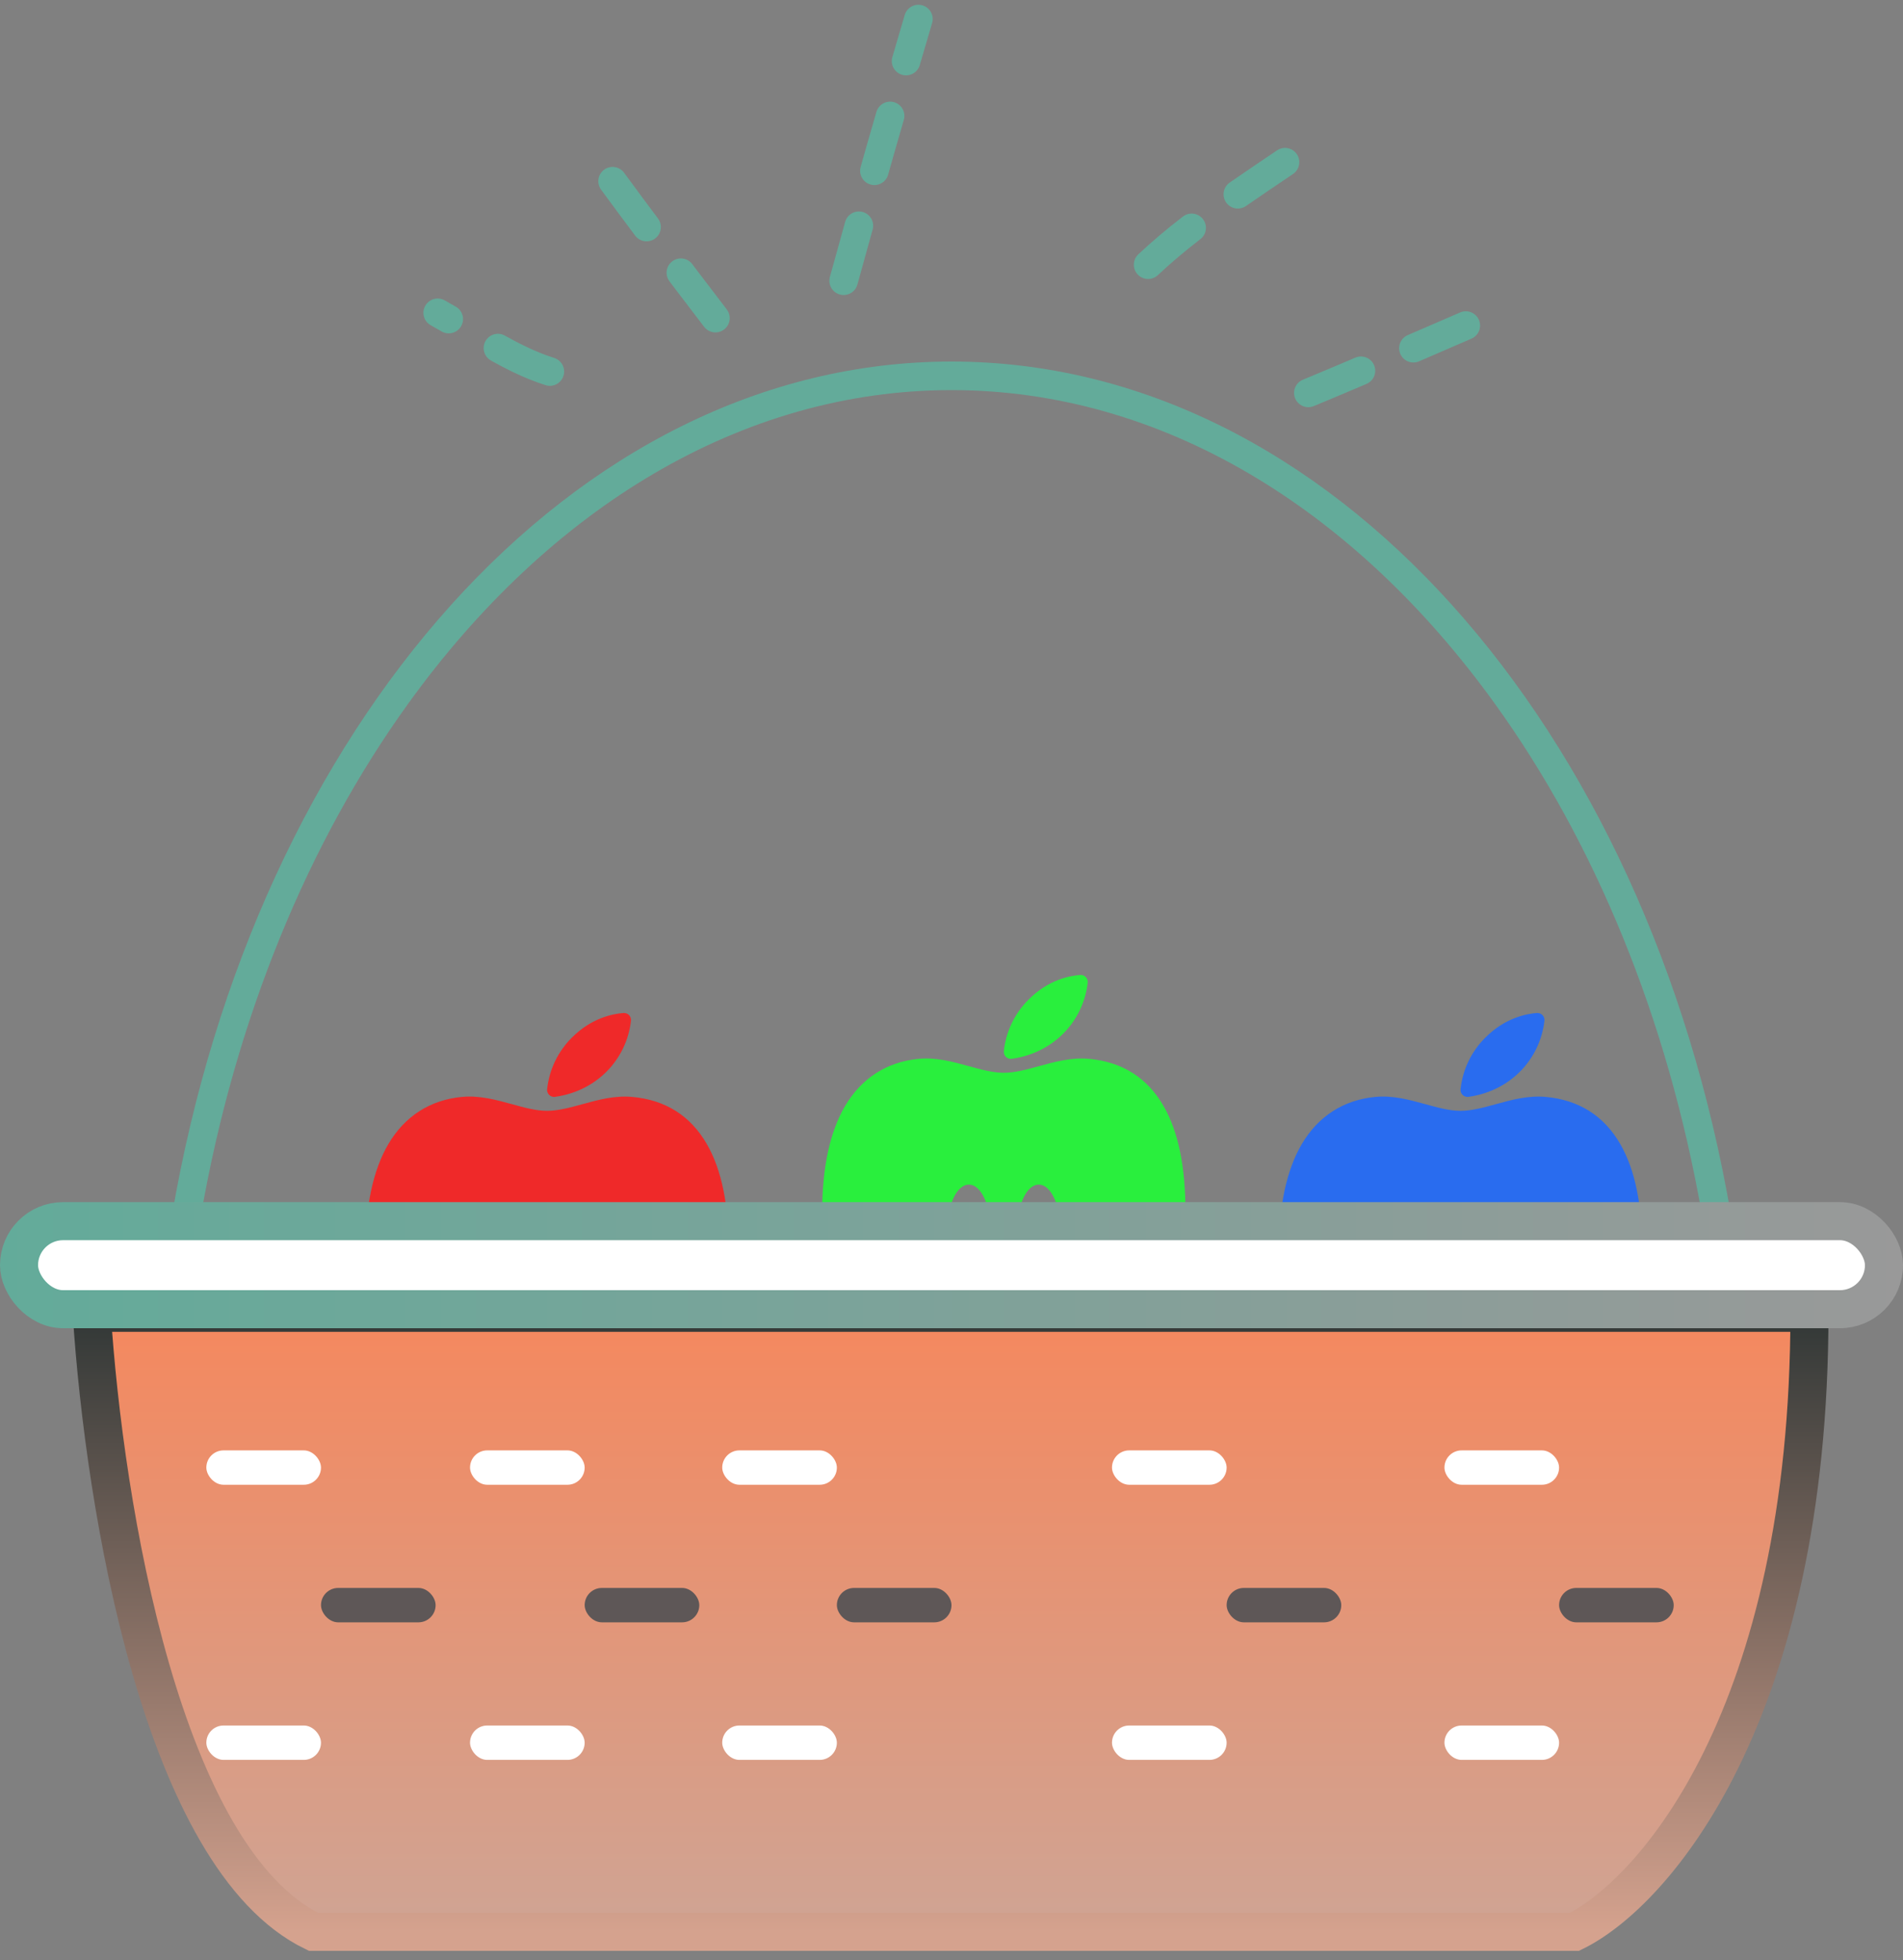
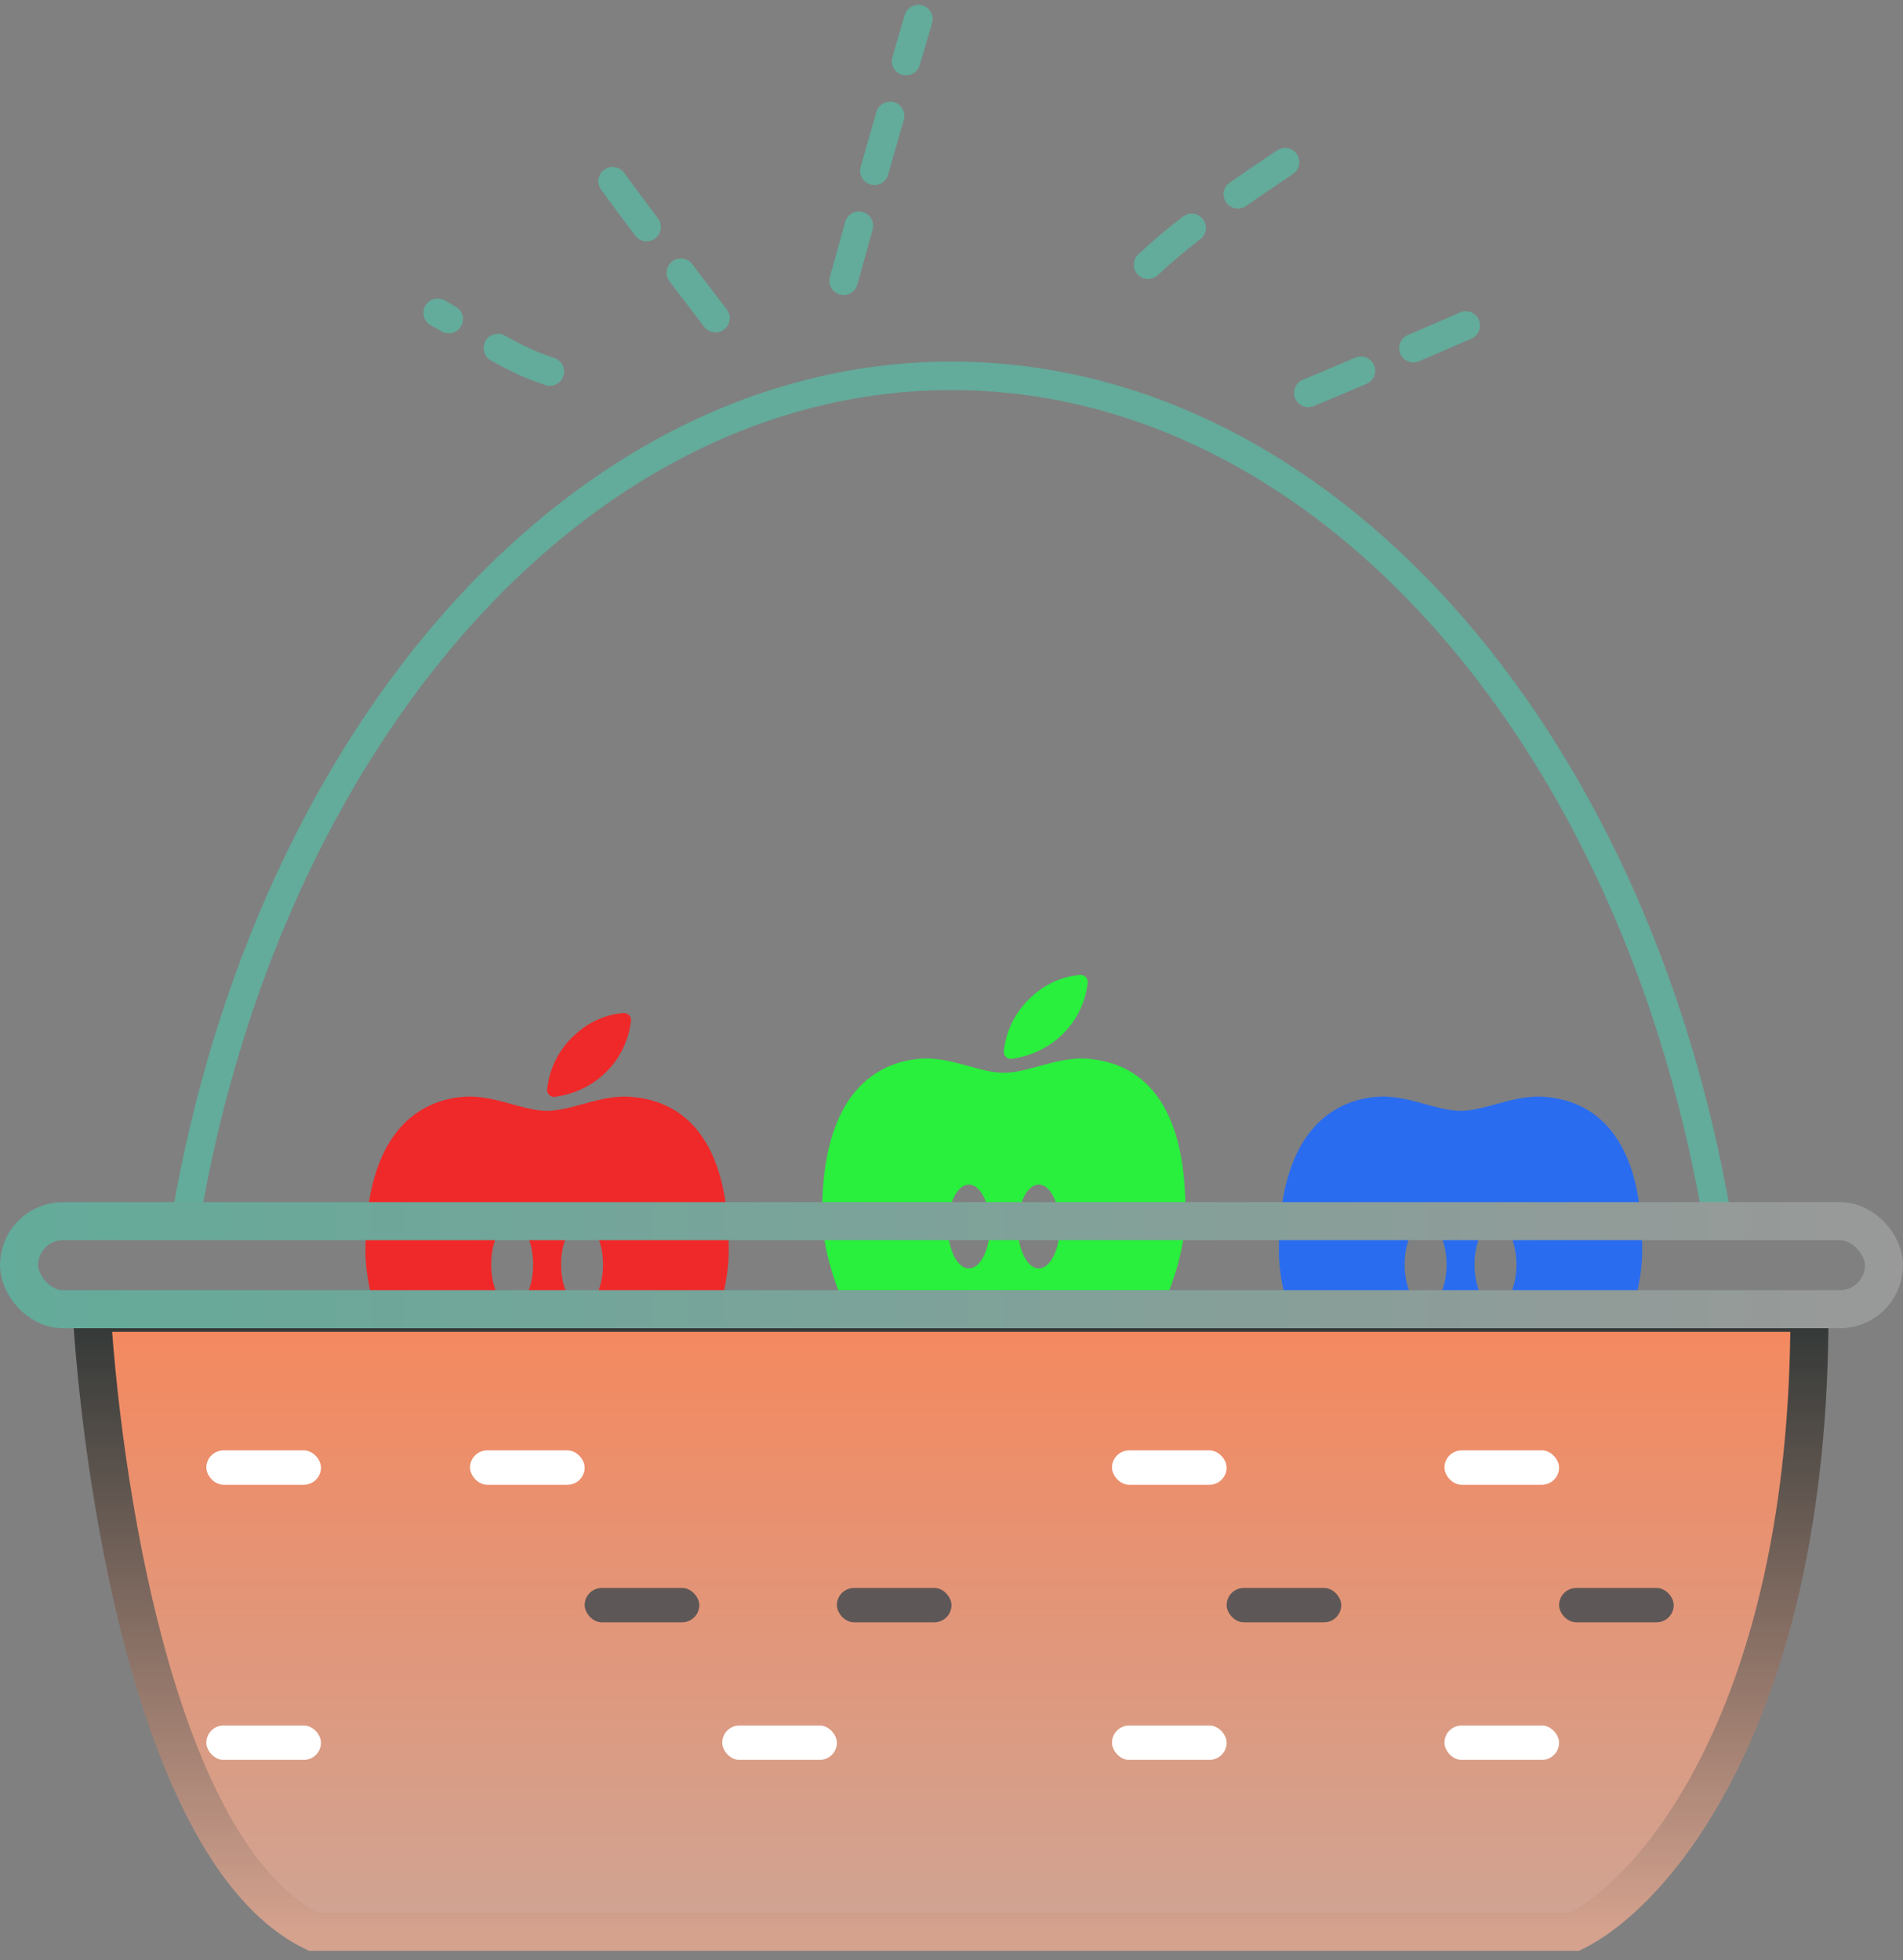
<svg xmlns="http://www.w3.org/2000/svg" width="200" height="206" viewBox="0 0 200 206" fill="none">
  <rect x="0" y="0" width="200" height="206" fill="#808080" stroke="none" />
  <path d="M122.298 116.266C120.584 113.276 117.941 111.601 114.443 111.288C112.59 111.122 110.863 111.597 109.189 112.057C107.89 112.414 106.663 112.751 105.499 112.751C104.335 112.751 103.112 112.413 101.822 112.056C100.144 111.597 98.409 111.114 96.55 111.288C93.209 111.601 90.536 113.318 88.81 116.253C87.215 118.971 86.405 122.735 86.405 127.438C86.405 131.147 87.782 135.745 90.077 139.739C91.254 141.782 94.392 146.532 98.078 146.532C100.903 146.532 102.406 145.665 103.504 145.033C104.266 144.594 104.726 144.329 105.495 144.329C106.265 144.329 106.725 144.594 107.486 145.033C108.588 145.665 110.089 146.532 112.916 146.532C116.604 146.532 119.74 141.781 120.917 139.739C123.219 135.746 124.589 131.148 124.589 127.438C124.593 122.613 123.842 118.958 122.298 116.266ZM101.827 133.313C100.611 133.313 99.624 131.341 99.624 128.907C99.624 126.473 100.611 124.501 101.827 124.501C103.043 124.501 104.03 126.473 104.03 128.907C104.03 131.341 103.043 133.313 101.827 133.313ZM109.171 133.313C107.955 133.313 106.968 131.341 106.968 128.907C106.968 126.473 107.955 124.501 109.171 124.501C110.387 124.501 111.374 126.473 111.374 128.907C111.374 131.341 110.387 133.313 109.171 133.313Z" fill="#29EF3D" />
  <path d="M106.336 111.282C107.545 111.121 109.814 110.562 111.741 108.637C113.178 107.197 114.084 105.312 114.313 103.29C114.326 103.183 114.315 103.073 114.281 102.97C114.246 102.867 114.19 102.773 114.114 102.694C114.039 102.615 113.948 102.555 113.846 102.516C113.745 102.477 113.636 102.461 113.527 102.469C112.36 102.556 110.151 103.008 108.132 105.028C106.649 106.485 105.719 108.412 105.5 110.48C105.489 110.591 105.503 110.703 105.542 110.808C105.58 110.913 105.642 111.007 105.723 111.085C105.803 111.162 105.9 111.22 106.007 111.254C106.113 111.288 106.226 111.298 106.336 111.282Z" fill="#29EF3D" />
  <path d="M170.298 120.266C168.584 117.276 165.941 115.601 162.443 115.288C160.59 115.122 158.863 115.597 157.189 116.057C155.89 116.414 154.663 116.751 153.499 116.751C152.335 116.751 151.112 116.413 149.822 116.056C148.144 115.597 146.409 115.114 144.55 115.288C141.209 115.601 138.536 117.318 136.81 120.253C135.215 122.971 134.405 126.735 134.405 131.438C134.405 135.147 135.782 139.745 138.077 143.739C139.254 145.782 142.392 150.532 146.078 150.532C148.903 150.532 150.406 149.665 151.504 149.033C152.266 148.594 152.726 148.329 153.495 148.329C154.265 148.329 154.725 148.594 155.486 149.033C156.588 149.665 158.089 150.532 160.916 150.532C164.604 150.532 167.74 145.781 168.917 143.739C171.219 139.746 172.589 135.148 172.589 131.438C172.593 126.613 171.842 122.958 170.298 120.266ZM149.827 137.313C148.611 137.313 147.624 135.341 147.624 132.907C147.624 130.473 148.611 128.501 149.827 128.501C151.043 128.501 152.03 130.473 152.03 132.907C152.03 135.341 151.043 137.313 149.827 137.313ZM157.171 137.313C155.955 137.313 154.968 135.341 154.968 132.907C154.968 130.473 155.955 128.501 157.171 128.501C158.387 128.501 159.374 130.473 159.374 132.907C159.374 135.341 158.387 137.313 157.171 137.313Z" fill="#296CEF" />
-   <path d="M154.336 115.282C155.545 115.121 157.814 114.562 159.741 112.637C161.178 111.197 162.084 109.312 162.313 107.29C162.326 107.183 162.315 107.073 162.281 106.97C162.246 106.867 162.19 106.773 162.114 106.694C162.039 106.615 161.948 106.555 161.846 106.516C161.745 106.477 161.636 106.461 161.527 106.469C160.36 106.556 158.151 107.008 156.132 109.028C154.649 110.485 153.719 112.412 153.5 114.48C153.489 114.591 153.503 114.703 153.542 114.808C153.58 114.913 153.642 115.007 153.723 115.085C153.803 115.162 153.9 115.22 154.007 115.254C154.113 115.288 154.226 115.298 154.336 115.282Z" fill="#296CEF" />
  <path d="M74.298 120.266C72.584 117.276 69.941 115.601 66.443 115.288C64.59 115.122 62.863 115.597 61.189 116.057C59.89 116.414 58.663 116.751 57.499 116.751C56.335 116.751 55.112 116.413 53.822 116.056C52.144 115.597 50.409 115.114 48.55 115.288C45.209 115.601 42.536 117.318 40.81 120.253C39.215 122.971 38.405 126.735 38.405 131.438C38.405 135.147 39.782 139.745 42.077 143.739C43.254 145.782 46.392 150.532 50.078 150.532C52.903 150.532 54.406 149.665 55.504 149.033C56.266 148.594 56.726 148.329 57.495 148.329C58.265 148.329 58.724 148.594 59.486 149.033C60.588 149.665 62.089 150.532 64.916 150.532C68.604 150.532 71.74 145.781 72.917 143.739C75.219 139.746 76.589 135.148 76.589 131.438C76.593 126.613 75.842 122.958 74.298 120.266ZM53.827 137.313C52.611 137.313 51.624 135.341 51.624 132.907C51.624 130.473 52.611 128.501 53.827 128.501C55.044 128.501 56.03 130.473 56.03 132.907C56.03 135.341 55.044 137.313 53.827 137.313ZM61.171 137.313C59.955 137.313 58.968 135.341 58.968 132.907C58.968 130.473 59.955 128.501 61.171 128.501C62.387 128.501 63.374 130.473 63.374 132.907C63.374 135.341 62.387 137.313 61.171 137.313Z" fill="#EF2929" />
  <path d="M58.336 115.282C59.545 115.121 61.814 114.562 63.741 112.637C65.178 111.197 66.084 109.312 66.313 107.29C66.326 107.183 66.315 107.073 66.281 106.97C66.246 106.867 66.19 106.773 66.115 106.694C66.039 106.615 65.948 106.555 65.846 106.516C65.745 106.477 65.636 106.461 65.528 106.469C64.36 106.556 62.151 107.008 60.132 109.028C58.649 110.485 57.719 112.412 57.5 114.48C57.489 114.591 57.503 114.703 57.542 114.808C57.58 114.913 57.642 115.007 57.723 115.085C57.803 115.162 57.901 115.22 58.007 115.254C58.113 115.288 58.226 115.298 58.336 115.282Z" fill="#EF2929" />
  <path fill-rule="evenodd" clip-rule="evenodd" d="M178.884 127.751C175.264 106.975 167.569 88.471 157.099 73.951C142.268 53.384 122.042 41 100 41C77.959 41 57.733 53.384 42.902 73.951C32.432 88.471 24.737 106.975 21.117 127.751H18.073C26.86 76.289 60.206 38 100 38C139.795 38 173.141 76.289 181.928 127.751H178.884Z" fill="#63AB9A" />
  <path d="M165.469 203.041H32.939C17.055 195.326 10.965 158.512 9.638 137.981H190.168C190.168 180.39 173.702 199.025 165.469 203.041Z" fill="url(#paint0_linear_134_40)" stroke="url(#paint1_linear_134_40)" stroke-width="4" />
-   <rect x="2" y="128.347" width="196" height="9.253" rx="4.627" fill="white" />
  <rect x="2" y="128.347" width="196" height="9.253" rx="4.627" stroke="url(#paint2_linear_134_40)" stroke-width="4" />
  <rect x="21.686" y="152.438" width="12.048" height="3.614" rx="1.807" fill="white" />
  <rect x="49.398" y="152.438" width="12.048" height="3.614" rx="1.807" fill="white" />
-   <rect x="75.904" y="152.438" width="12.048" height="3.614" rx="1.807" fill="white" />
  <rect x="116.867" y="152.438" width="12.048" height="3.614" rx="1.807" fill="white" />
  <rect x="151.807" y="152.438" width="12.048" height="3.614" rx="1.807" fill="white" />
  <rect x="21.686" y="181.354" width="12.048" height="3.614" rx="1.807" fill="white" />
-   <rect x="49.398" y="181.354" width="12.048" height="3.614" rx="1.807" fill="white" />
  <rect x="75.904" y="181.354" width="12.048" height="3.614" rx="1.807" fill="white" />
  <rect x="116.867" y="181.354" width="12.048" height="3.614" rx="1.807" fill="white" />
  <rect x="151.807" y="181.354" width="12.048" height="3.614" rx="1.807" fill="white" />
-   <rect x="33.735" y="166.896" width="12.048" height="3.614" rx="1.807" fill="#5E5757" />
  <rect x="61.446" y="166.896" width="12.048" height="3.614" rx="1.807" fill="#5E5757" />
  <rect x="87.952" y="166.896" width="12.048" height="3.614" rx="1.807" fill="#5E5757" />
  <rect x="128.916" y="166.896" width="12.048" height="3.614" rx="1.807" fill="#5E5757" />
  <rect x="163.855" y="166.896" width="12.048" height="3.614" rx="1.807" fill="#5E5757" />
  <path d="M75.191 33.436C71.202 28.234 67.276 23.001 63.402 17.718" stroke="#63AB9A" stroke-width="3" stroke-linecap="round" stroke-dasharray="6 6" />
  <path d="M88.664 29.507C91.19 20.303 93.813 11.146 96.523 2" stroke="#63AB9A" stroke-width="3" stroke-linecap="round" stroke-dasharray="6 6" />
  <path d="M120.662 27.823C126.342 22.476 133.455 18.323 139.748 13.789" stroke="#63AB9A" stroke-width="3" stroke-linecap="round" stroke-dasharray="6 6" />
  <path d="M137.502 41.295C144.085 38.568 150.606 35.694 157.15 32.875" stroke="#63AB9A" stroke-width="3" stroke-linecap="round" stroke-dasharray="6 6" />
  <path d="M57.789 39.05C53.594 37.732 49.814 34.973 46 32.875" stroke="#63AB9A" stroke-width="3" stroke-linecap="round" stroke-dasharray="6 6" />
  <defs>
    <linearGradient id="paint0_linear_134_40" x1="99.903" y1="137.981" x2="99.903" y2="203.041" gradientUnits="userSpaceOnUse">
      <stop stop-color="#F5885E" />
      <stop offset="1" stop-color="#CFA494" />
    </linearGradient>
    <linearGradient id="paint1_linear_134_40" x1="99.903" y1="137.981" x2="99.903" y2="203.041" gradientUnits="userSpaceOnUse">
      <stop stop-color="#313736" />
      <stop offset="1" stop-color="#D5A28E" />
    </linearGradient>
    <linearGradient id="paint2_linear_134_40" x1="0" y1="132.973" x2="200" y2="132.973" gradientUnits="userSpaceOnUse">
      <stop stop-color="#63AB9A" />
      <stop offset="1" stop-color="#999999" />
    </linearGradient>
  </defs>
</svg>